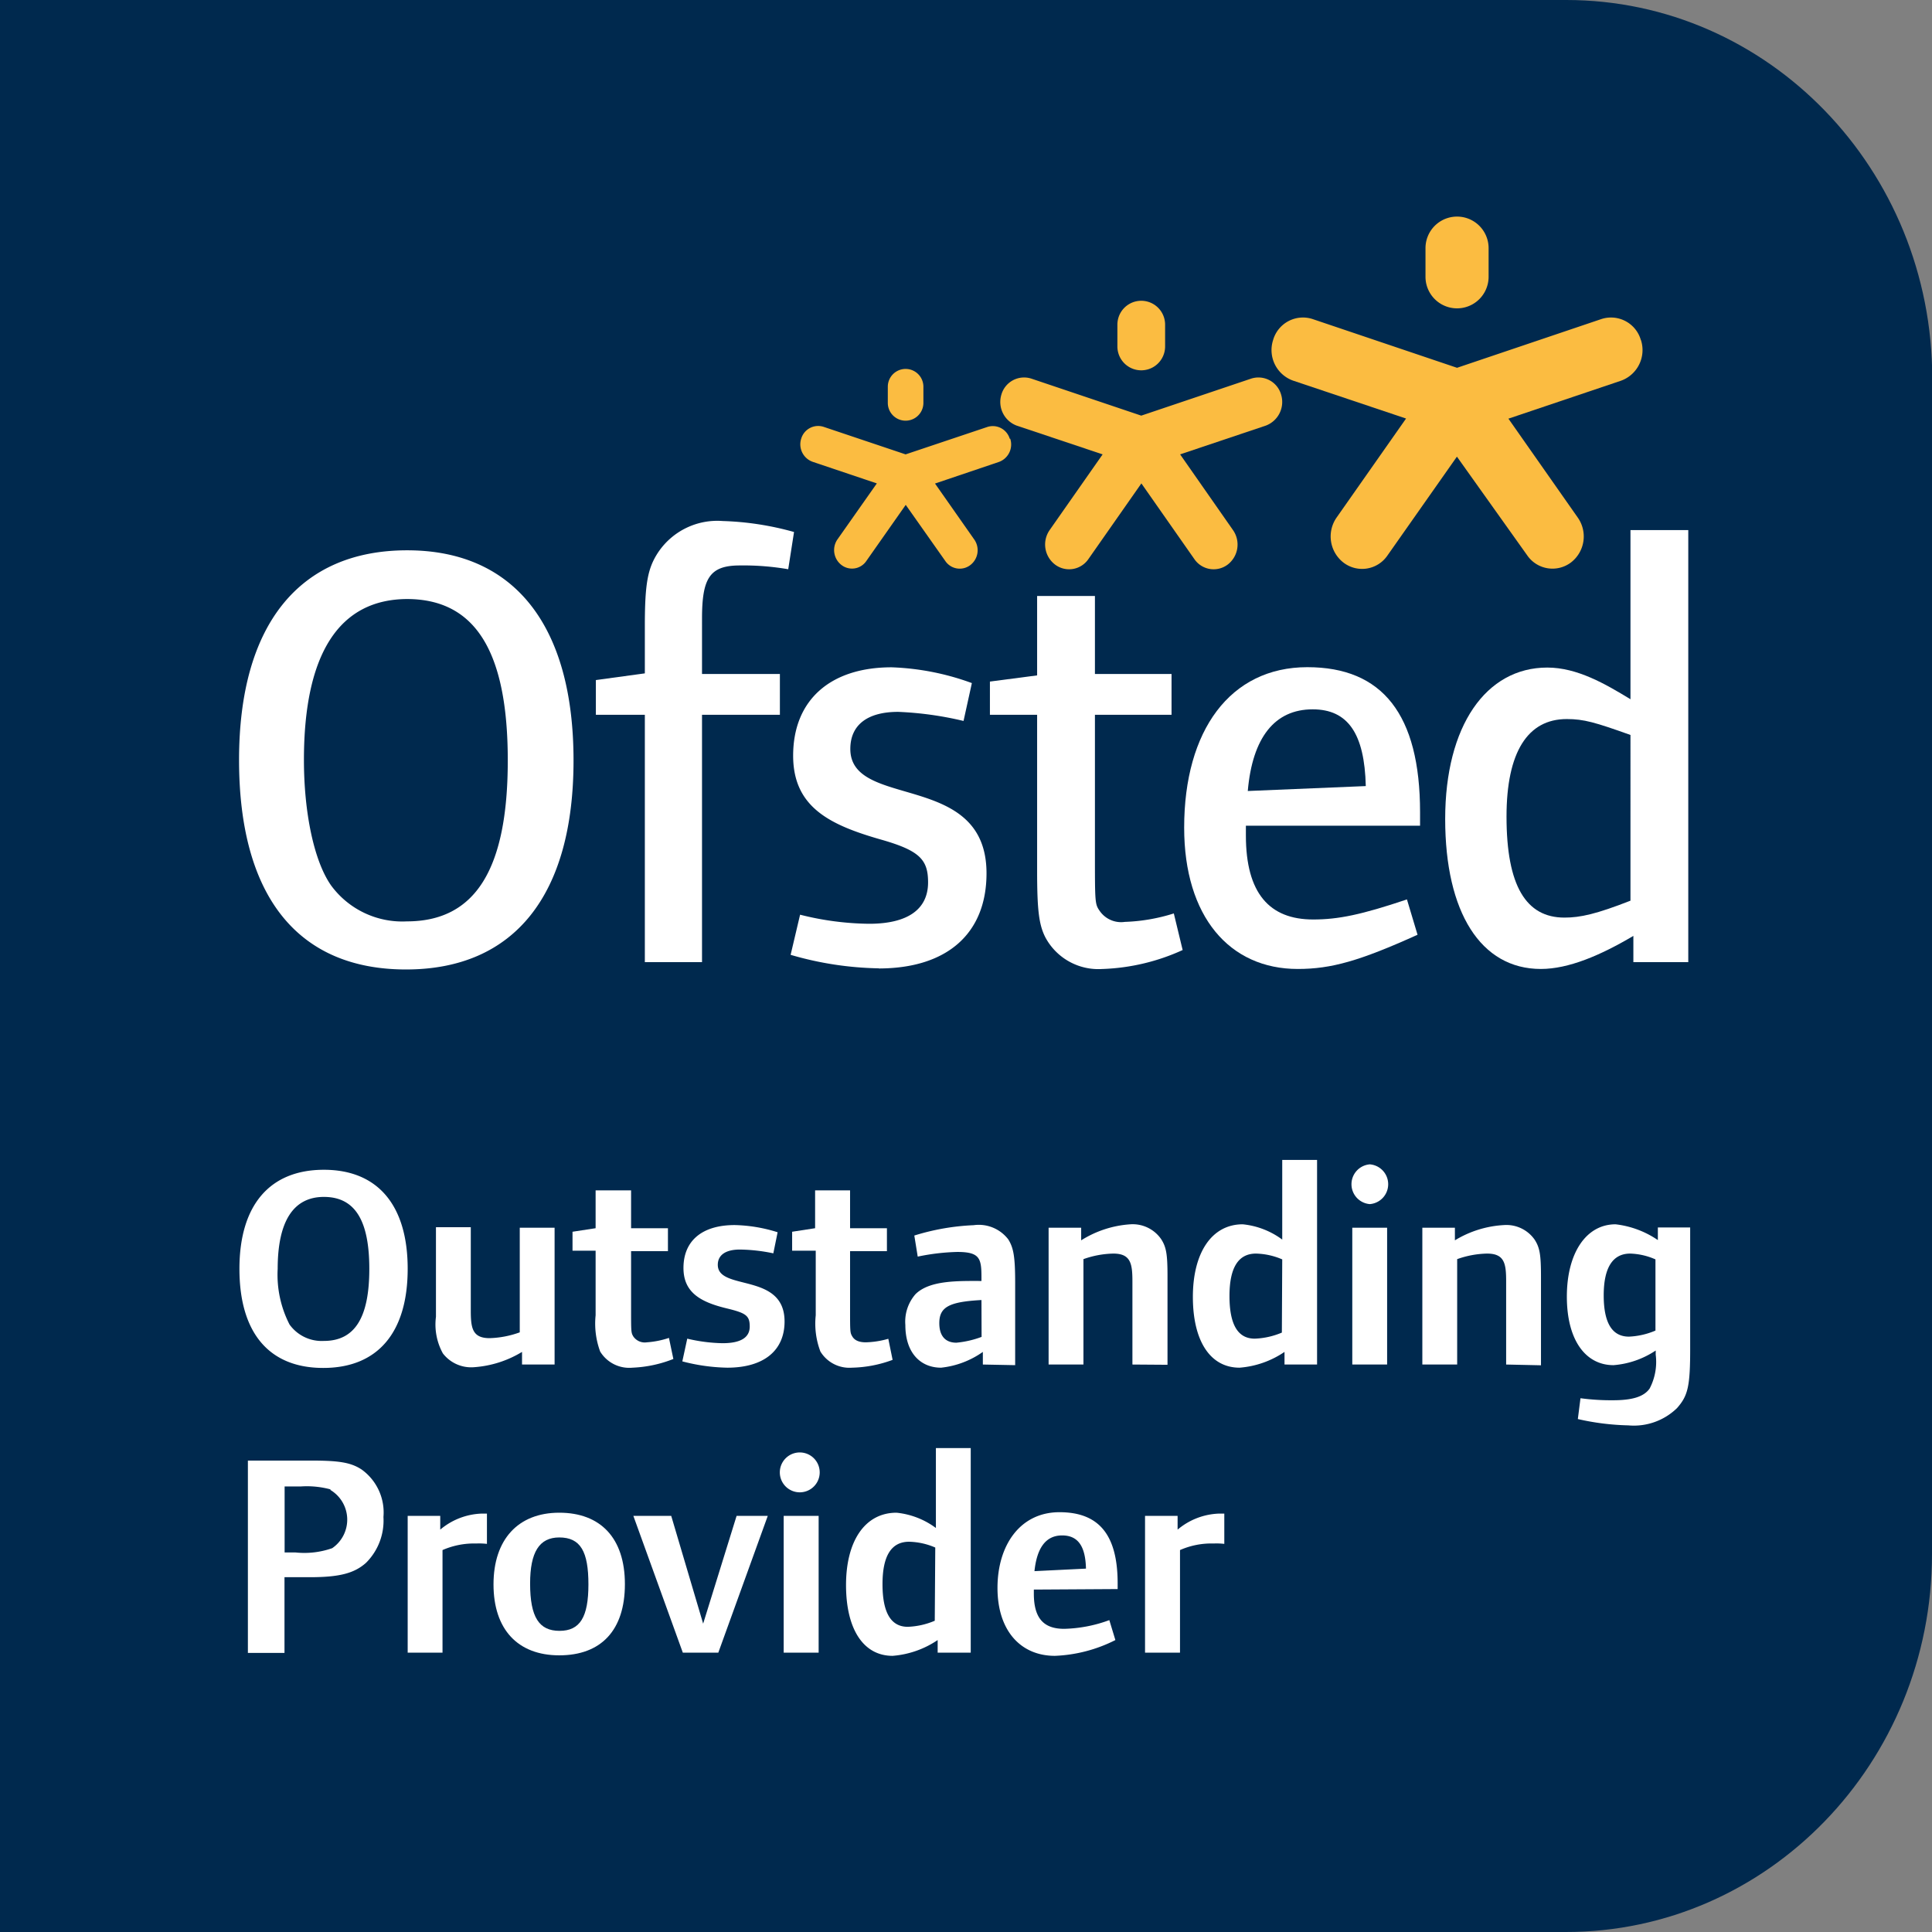
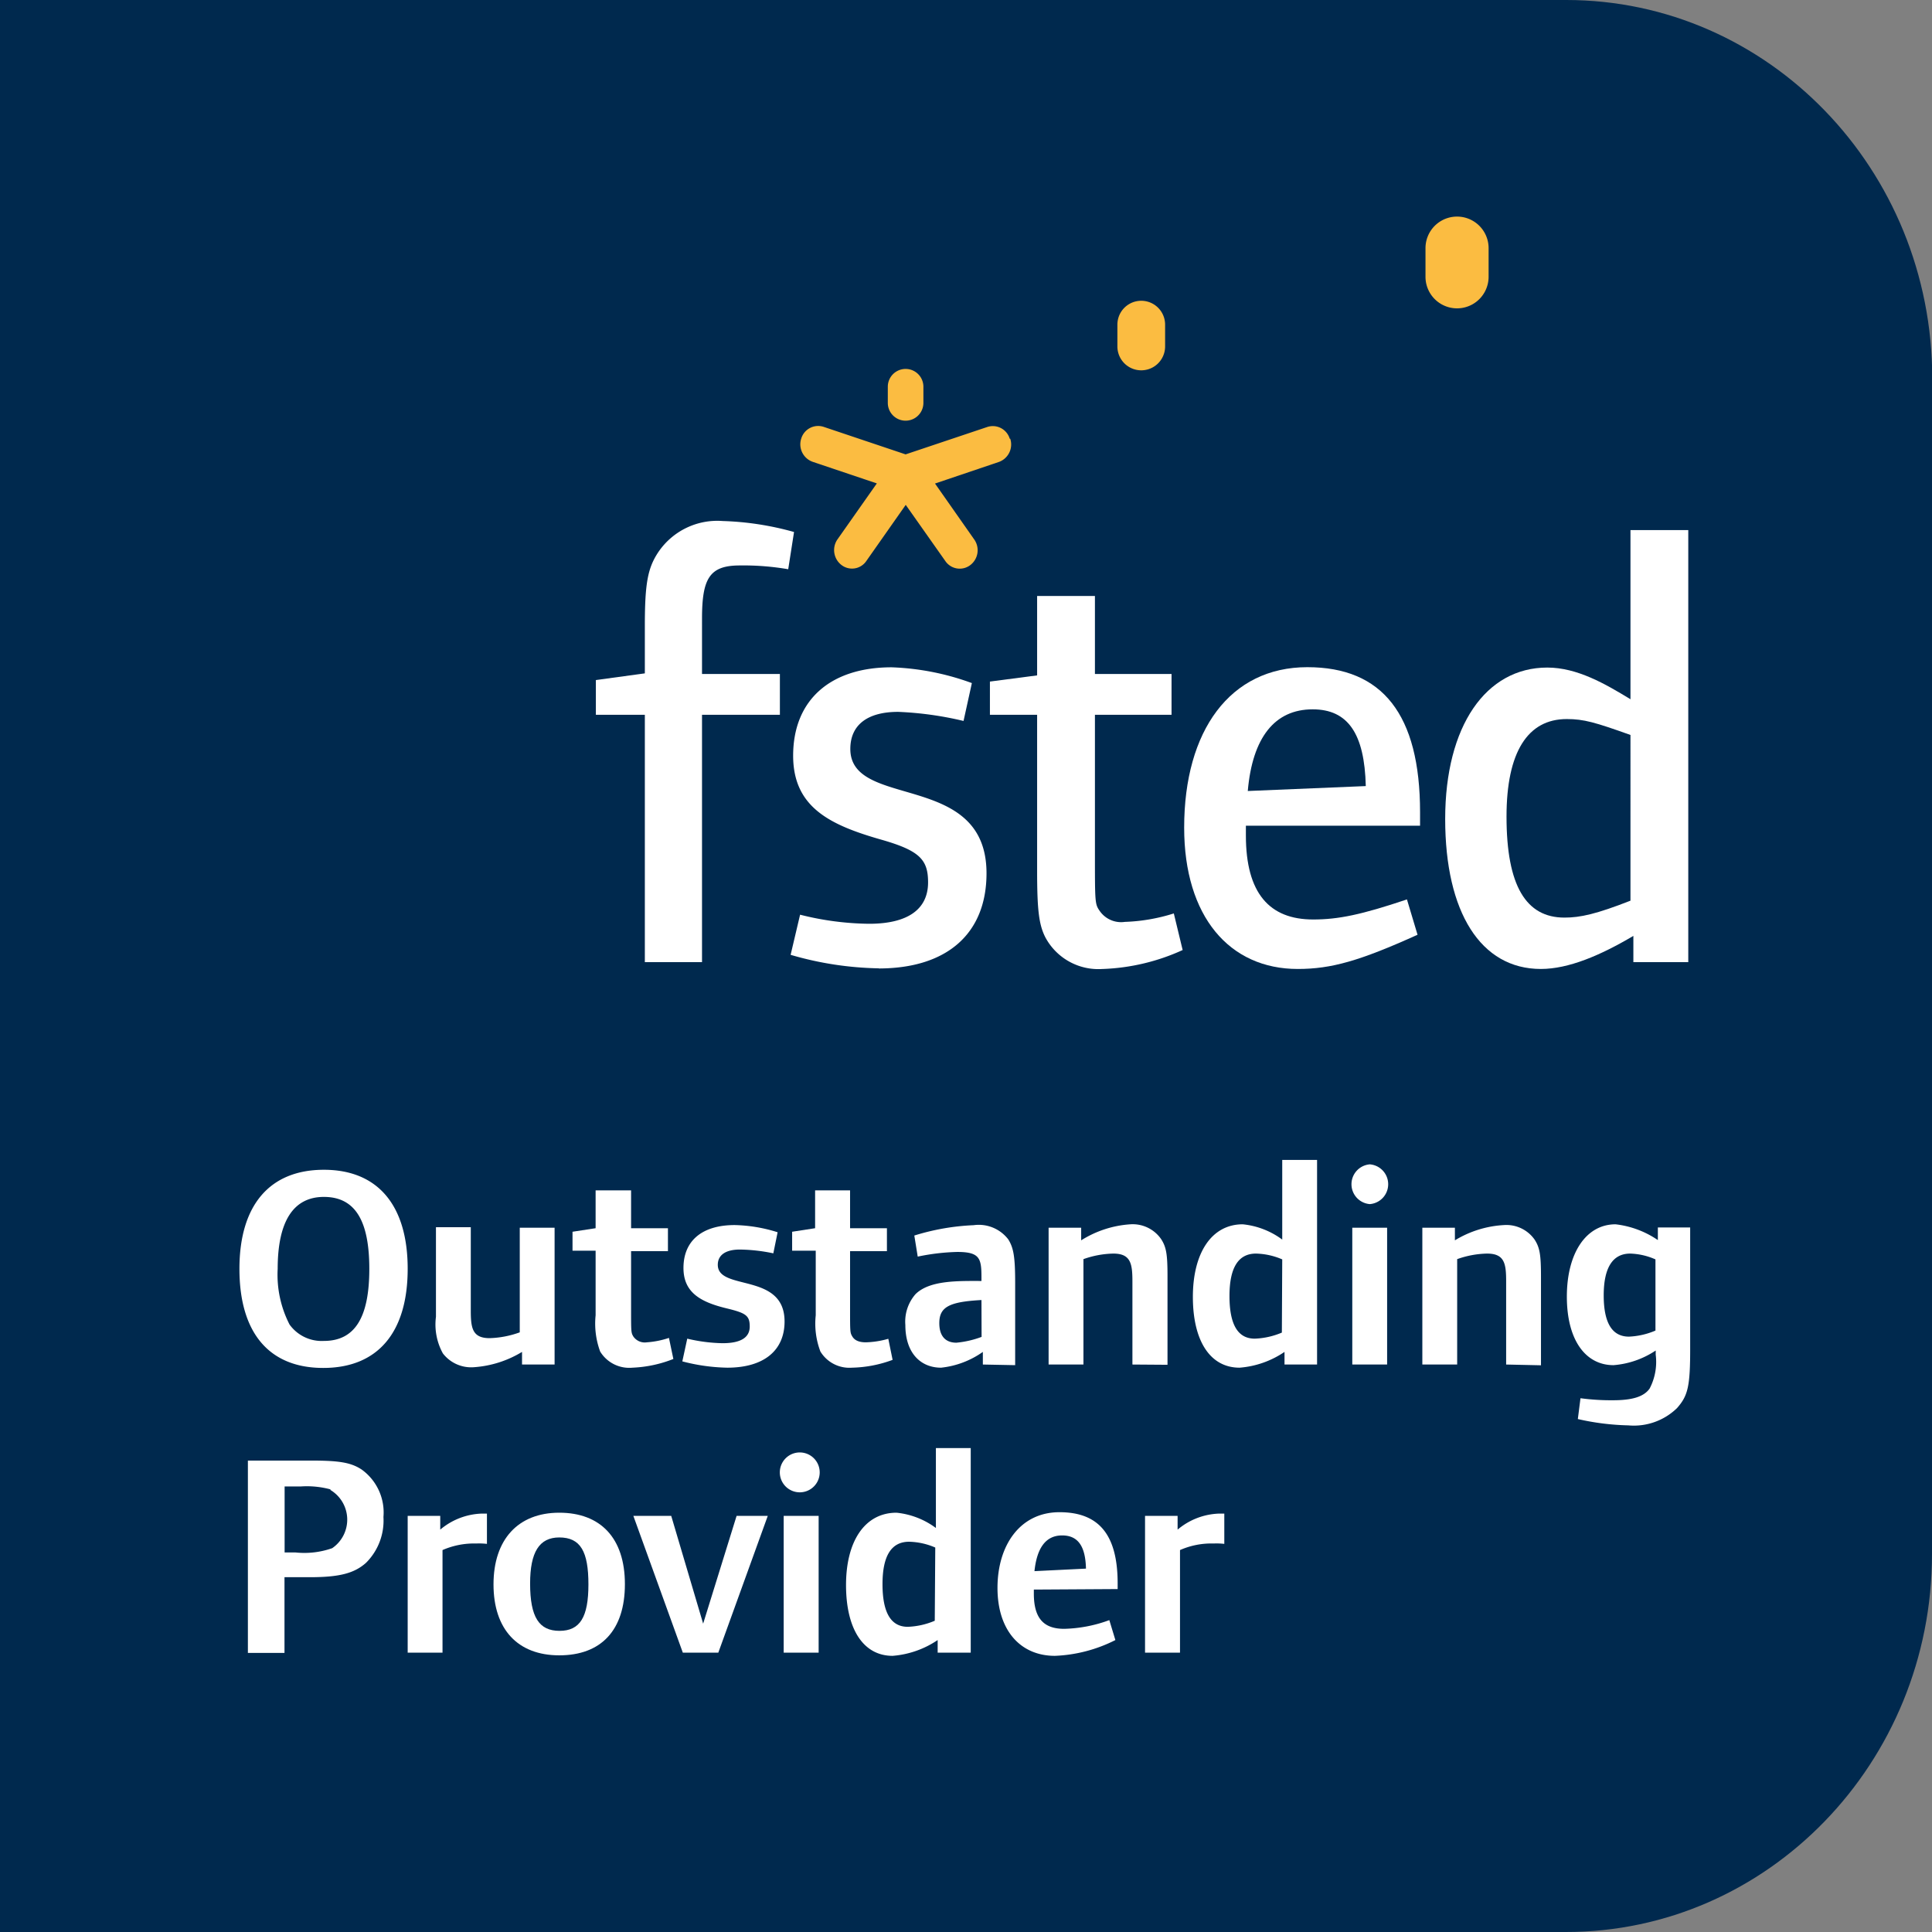
<svg xmlns="http://www.w3.org/2000/svg" width="80" height="80" viewBox="0 0 153.07 153.07">
  <rect x="0" y="0" width="153.07" height="153.07" fill="#808080" stroke="none" />
  <title>Ofsted_Outstanding_OP_Colour</title>
  <path d="M153.07,123.12c0,16.54-13,29.95-29,29.95H0V0H124.09c16,0,29,13.41,29,30Z" fill="#00294E" />
  <path d="M112.94,19.66a2.49,2.49,0,1,1,5,0v2.27a2.49,2.49,0,1,1-5,0Z" fill="#fbbc41" />
-   <path d="M130,26.93a2.46,2.46,0,0,0-3.13-1.65l-11.43,3.86L104,25.28a2.46,2.46,0,0,0-3.13,1.65,2.57,2.57,0,0,0,1.59,3.23l8.94,3L105.9,41a2.62,2.62,0,0,0,.55,3.58,2.43,2.43,0,0,0,3.47-.56l5.51-7.84L121,44a2.43,2.43,0,0,0,3.47.56A2.6,2.6,0,0,0,125,41l-5.49-7.83,8.9-3a2.58,2.58,0,0,0,1.6-3.23" fill="#fbbc41" />
  <path d="M88.53,25.72a1.89,1.89,0,1,1,3.78,0v1.73a1.89,1.89,0,1,1-3.78,0Z" fill="#fbbc41" />
-   <path d="M101.5,31.26A1.87,1.87,0,0,0,99.12,30l-8.7,2.93L81.72,30a1.87,1.87,0,0,0-2.38,1.26,2,2,0,0,0,1.21,2.46L87.36,36l-4.2,6a2,2,0,0,0,.43,2.73,1.85,1.85,0,0,0,2.64-.43l4.2-6,4.2,6a1.85,1.85,0,0,0,2.64.43A2,2,0,0,0,97.69,42L93.5,36l6.79-2.28a2,2,0,0,0,1.21-2.46" fill="#fbbc41" />
  <path d="M70.34,30.64a1.41,1.41,0,1,1,2.82,0v1.28a1.41,1.41,0,1,1-2.82,0Z" fill="#fbbc41" />
  <path d="M80,34.76a1.4,1.4,0,0,0-1.78-.93L71.75,36l-6.49-2.18a1.4,1.4,0,0,0-1.78.93,1.47,1.47,0,0,0,.91,1.84l5.08,1.71-3.13,4.45a1.49,1.49,0,0,0,.31,2,1.37,1.37,0,0,0,2-.32L71.76,40l3.13,4.44a1.38,1.38,0,0,0,2,.32,1.48,1.48,0,0,0,.31-2l-3.12-4.45,5.06-1.71a1.47,1.47,0,0,0,.9-1.84" fill="#fbbc41" />
-   <path d="M32.17,76.81c-8.61,0-13.23-5.84-13.23-16.6S23.75,43.6,32.26,43.6s13.18,6,13.18,16.65S40.76,76.81,32.17,76.81m.13-29.35c-5.41,0-8.22,4.3-8.22,12.75,0,4.15.79,8,2.15,9.94a7,7,0,0,0,6,2.85c5.42,0,8-4.11,8-12.75s-2.57-12.79-8-12.79" fill="#fff" />
  <path d="M62.45,45.1a20.92,20.92,0,0,0-3.83-.3c-2.39,0-3,1-3,4.21V53.4h6.17v3.23H55.62v19.6H51.09V56.63H47.21V53.88l3.88-.53V49.59c0-3.38.23-4.59,1.07-5.85a5.64,5.64,0,0,1,5.1-2.46,23.39,23.39,0,0,1,5.65.87Z" fill="#fff" />
  <path d="M69.64,76.72a26.36,26.36,0,0,1-7-1.07l.75-3.18a23.14,23.14,0,0,0,5.47.72c3.08,0,4.67-1.16,4.67-3.28,0-1.79-.65-2.51-3.69-3.38-4.07-1.16-7-2.56-7-6.66,0-4.4,2.94-7,7.8-7A20.46,20.46,0,0,1,77,54.12l-.66,3a26.94,26.94,0,0,0-5.18-.72c-2.39,0-3.79,1-3.79,2.94,0,4.83,10.79,1.7,10.79,9.85,0,4.78-3.13,7.54-8.55,7.54" fill="#fff" />
  <path d="M87.36,76.77a4.76,4.76,0,0,1-4.54-2.51c-.51-1-.65-2.18-.65-5.27V56.63H78.43V54l3.74-.49V47.22h4.58V53.4h6.07v3.23H86.75v11c0,3.86,0,4,.37,4.53a2.06,2.06,0,0,0,2,.88A14.39,14.39,0,0,0,93,72.37l.7,2.9a16.62,16.62,0,0,1-6.3,1.5" fill="#fff" />
  <path d="M98.71,65.42v.77c0,4.59,1.87,6.66,5.33,6.66,2,0,3.83-.38,7.43-1.59l.84,2.8c-4.58,2.07-6.83,2.71-9.49,2.71-5.42,0-9-4.16-9-11.2,0-7.69,3.64-12.71,9.76-12.71,5.94,0,8.93,3.73,8.93,11.5v1.06ZM104,56.2c-3,0-4.77,2.22-5.14,6.47l9.35-.39c-.1-4.15-1.41-6.08-4.21-6.08" fill="#fff" />
  <path d="M129.41,76.23V74.15c-2.62,1.55-5.14,2.62-7.33,2.62-4.77,0-7.58-4.5-7.58-11.88s3.23-12,8.09-12c2.38,0,4.62,1.31,6.59,2.51V42h4.58V76.23Zm-.23-18c-2.8-1-3.69-1.26-5.05-1.26-3.09,0-4.77,2.61-4.77,7.73,0,5.49,1.55,8,4.59,8,1.26,0,2.52-.28,5.23-1.34Z" fill="#fff" />
  <path d="M25.61,108.38c-4.29,0-6.64-2.78-6.64-7.85s2.42-7.85,6.69-7.85,6.64,2.81,6.64,7.85S29.93,108.38,25.61,108.38Zm.05-13.55c-2.42,0-3.66,1.94-3.66,5.7a8.63,8.63,0,0,0,.94,4.41,3.14,3.14,0,0,0,2.72,1.3c2.44,0,3.6-1.83,3.6-5.71S28.1,94.83,25.66,94.83Z" fill="#fff" />
  <path d="M41.36,108.11v-1a8.44,8.44,0,0,1-3.78,1.21,2.83,2.83,0,0,1-2.49-1.09,4.74,4.74,0,0,1-.55-2.9v-7.1H37.3v6.55c0,1.39.09,2.24,1.49,2.24a7.64,7.64,0,0,0,2.39-.46V97.27h2.76v10.84Z" fill="#fff" />
  <path d="M50.11,108.36a2.7,2.7,0,0,1-2.56-1.28,6.4,6.4,0,0,1-.36-2.87V99.09H45.36v-1.5l1.83-.28v-3H50v3h2.92v1.82H50v4.62c0,1.78,0,1.84.18,2.14a1.1,1.1,0,0,0,1.07.46A7,7,0,0,0,53,106l.35,1.67A9.87,9.87,0,0,1,50.11,108.36Z" fill="#fff" />
  <path d="M57.62,108.36a15,15,0,0,1-3.56-.5l.39-1.8a13,13,0,0,0,2.8.36c1.44,0,2.15-.45,2.15-1.32s-.3-1.07-1.83-1.44c-2.07-.5-3.42-1.26-3.42-3.2,0-2.16,1.48-3.4,4.06-3.4a12.11,12.11,0,0,1,3.4.57l-.34,1.67A13.67,13.67,0,0,0,58.62,99c-1.09,0-1.75.41-1.75,1.21,0,2.1,5.29.57,5.29,4.49C62.16,107,60.52,108.36,57.62,108.36Z" fill="#fff" />
  <path d="M67.5,108.36A2.69,2.69,0,0,1,65,107.08a6.21,6.21,0,0,1-.37-2.87V99.09H62.76v-1.5l1.82-.28v-3h2.77v3h2.92v1.82H67.35v4.62c0,1.78,0,1.84.18,2.14s.52.46,1.07.46a7,7,0,0,0,1.78-.28l.34,1.67A9.77,9.77,0,0,1,67.5,108.36Z" fill="#fff" />
  <path d="M77.87,108.11v-1a7,7,0,0,1-3.31,1.25c-1.62,0-2.83-1.16-2.83-3.38a3.31,3.31,0,0,1,.8-2.44c1.12-1.12,3.4-1.05,5.23-1.05v-.3c0-1.5-.14-2-1.92-2a17.19,17.19,0,0,0-3.13.37l-.27-1.67a18.39,18.39,0,0,1,4.7-.82,2.94,2.94,0,0,1,2.74,1.12c.43.68.55,1.41.55,3.47v6.5ZM77.76,103c-2.56.14-3.34.55-3.34,1.83,0,1.09.55,1.55,1.35,1.55a7.68,7.68,0,0,0,2-.46Z" fill="#fff" />
  <path d="M89.72,108.11v-6.57c0-1.4-.12-2.22-1.51-2.22a7.45,7.45,0,0,0-2.37.44v8.35H83.08V97.27h2.58v1A8.32,8.32,0,0,1,89.56,97,2.74,2.74,0,0,1,92,98.18c.41.64.5,1.21.5,2.95v7Z" fill="#fff" />
  <path d="M101.77,108.11v-1a7.33,7.33,0,0,1-3.56,1.25c-2.33,0-3.7-2.12-3.7-5.61S96,97,98.46,97a6.3,6.3,0,0,1,3.13,1.21V91.9h2.76v16.21Zm-.18-8.33a5.55,5.55,0,0,0-2.08-.46c-1.39,0-2.1,1.1-2.1,3.36s.66,3.38,2,3.38a6.06,6.06,0,0,0,2.15-.48Z" fill="#fff" />
  <path d="M108.53,95.4a1.58,1.58,0,0,1,0-3.15,1.58,1.58,0,0,1,0,3.15Zm-1.39,12.71V97.27h2.76v10.84Z" fill="#fff" />
  <path d="M119.33,108.11v-6.57c0-1.4-.11-2.22-1.51-2.22a7.45,7.45,0,0,0-2.37.44v8.35h-2.76V97.27h2.58v1a8.32,8.32,0,0,1,3.9-1.21,2.73,2.73,0,0,1,2.42,1.16c.41.64.5,1.21.5,2.95v7Z" fill="#fff" />
  <path d="M132.87,111.56a4.9,4.9,0,0,1-3.86,1.37,19.86,19.86,0,0,1-4-.5l.21-1.65a18.34,18.34,0,0,0,2.58.16c1.5,0,2.44-.27,2.9-.93a4.55,4.55,0,0,0,.48-2.68V107a7,7,0,0,1-3.34,1.16c-2.23,0-3.7-2-3.7-5.43S125.65,97,128,97a7.46,7.46,0,0,1,3.35,1.25v-1h2.56v9.45C133.92,109.87,133.73,110.58,132.87,111.56Zm-1.71-11.78a5.32,5.32,0,0,0-2-.46c-1.39,0-2.1,1.12-2.1,3.31s.67,3.27,2,3.27a6,6,0,0,0,2.1-.48Z" fill="#fff" />
  <path d="M29,123.82c-.94.84-2.13,1.14-4.46,1.14h-2v6h-2.9V115.72h5c2.23,0,3.15.15,4,.7a4.19,4.19,0,0,1,1.74,3.77A4.72,4.72,0,0,1,29,123.82ZM26.18,118a7.2,7.2,0,0,0-2.35-.23H22.55V123h.87a6.65,6.65,0,0,0,2.9-.34,2.74,2.74,0,0,0-.14-4.61Z" fill="#fff" />
  <path d="M37.73,122.29a6.23,6.23,0,0,0-2.67.52v8.13H32.3V120.1h2.58v1.09a5.37,5.37,0,0,1,3.29-1.27l.41,0v2.4A5.39,5.39,0,0,0,37.73,122.29Z" fill="#fff" />
  <path d="M44.31,131.15c-3.29,0-5.21-2.06-5.21-5.62s1.95-5.68,5.21-5.68,5.2,2,5.2,5.66S47.62,131.15,44.31,131.15Zm0-9.34c-1.58,0-2.31,1.16-2.31,3.65,0,2.67.71,3.75,2.33,3.75s2.29-1.08,2.29-3.68S46,121.81,44.31,121.81Z" fill="#fff" />
  <path d="M56.91,130.94H54.1L50.18,120.1h3l2.53,8.54,2.65-8.54h2.47Z" fill="#fff" />
  <path d="M63.49,118.23a1.58,1.58,0,1,1,0-3.15,1.58,1.58,0,0,1,0,3.15Zm-1.4,12.71V120.1h2.77v10.84Z" fill="#fff" />
  <path d="M74.29,130.94v-1a7.4,7.4,0,0,1-3.57,1.25c-2.32,0-3.69-2.12-3.69-5.61s1.5-5.73,4-5.73a6.3,6.3,0,0,1,3.12,1.21v-6.33h2.76v16.21Zm-.19-8.33a5.51,5.51,0,0,0-2.07-.46c-1.4,0-2.11,1.1-2.11,3.36s.67,3.38,2,3.38a6,6,0,0,0,2.14-.48Z" fill="#fff" />
  <path d="M81.91,125.94v.32c0,2,.82,2.79,2.4,2.79a11,11,0,0,0,3.58-.69l.48,1.58a11.59,11.59,0,0,1-4.79,1.25c-2.72,0-4.55-2-4.55-5.38s1.79-6,4.91-6,4.61,1.78,4.61,5.64v.45Zm2.24-4.29c-1.3,0-2,1-2.19,2.83l4.08-.2C86,122.49,85.4,121.65,84.15,121.65Z" fill="#fff" />
  <path d="M96.16,122.29a6.17,6.17,0,0,0-2.67.52v8.13H90.72V120.1H93.3v1.09a5.37,5.37,0,0,1,3.29-1.27l.41,0v2.4A5.27,5.27,0,0,0,96.16,122.29Z" fill="#fff" />
</svg>